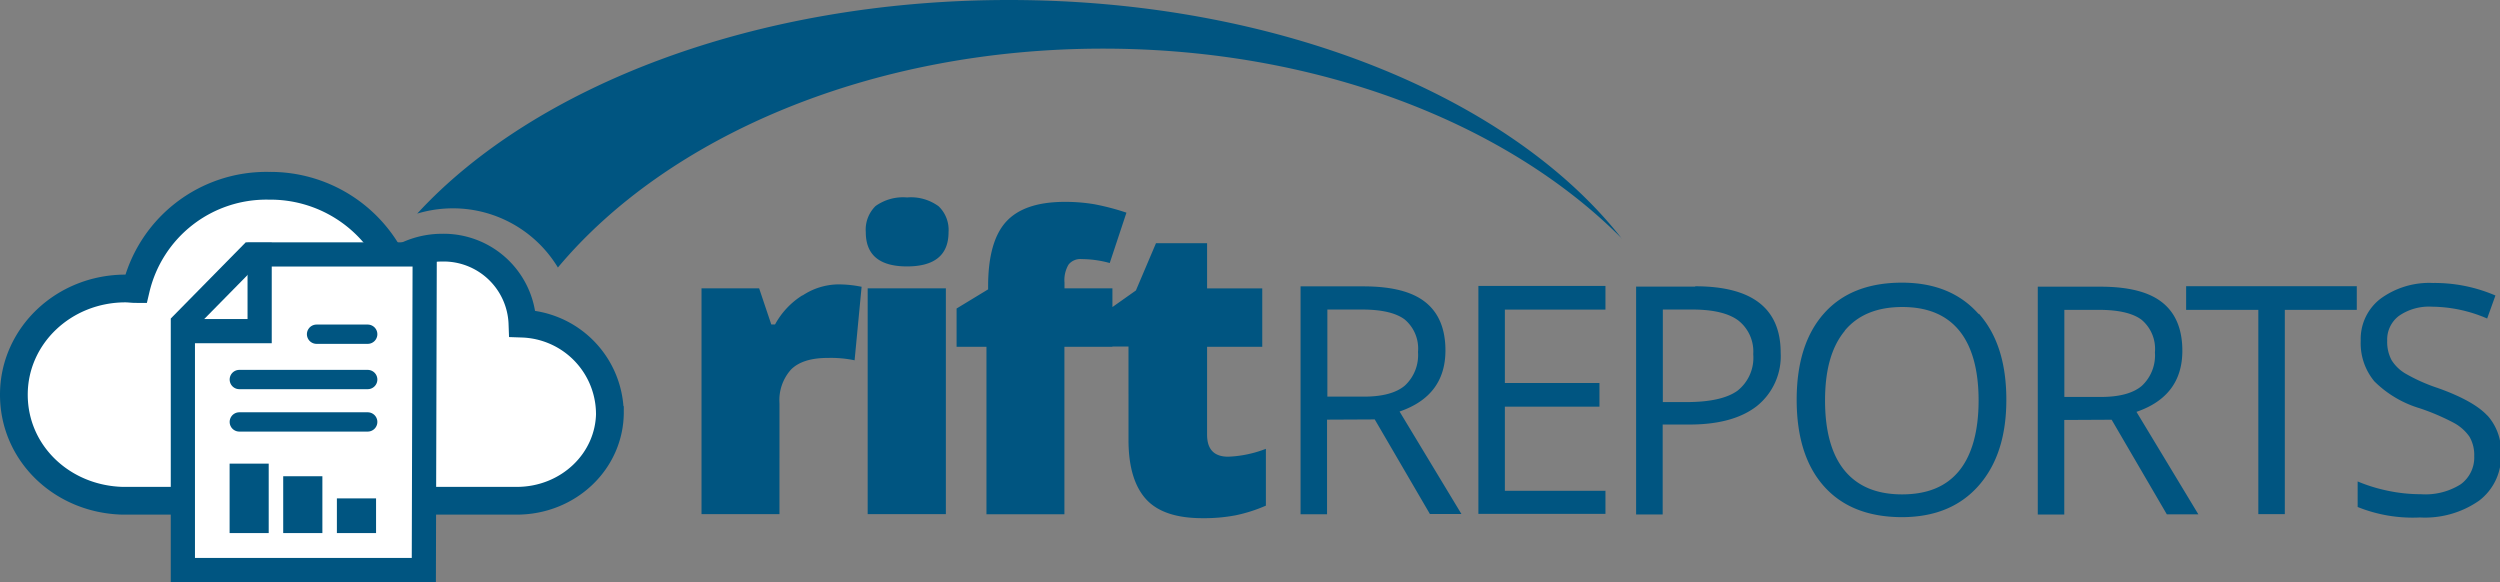
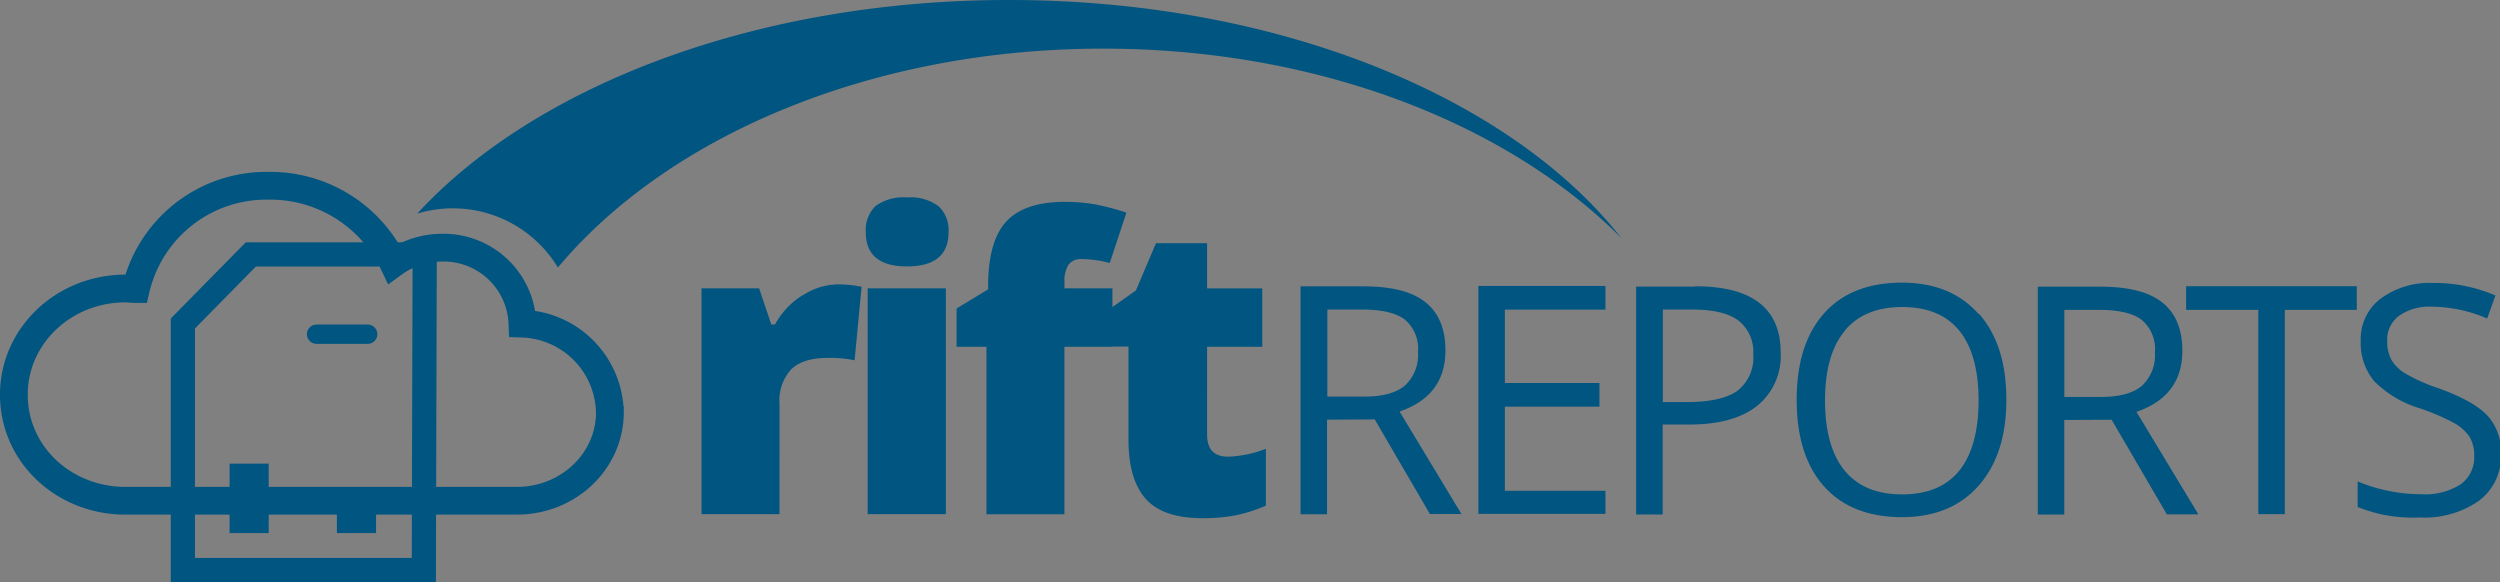
<svg xmlns="http://www.w3.org/2000/svg" id="Layer_1" data-name="Layer 1" viewBox="0 0 317.17 73.85">
  <rect x="0" y="0" width="317.17" height="73.85" fill="#808080" stroke="none" />
  <defs>
    <style>.cls-1{fill:#005581;}.cls-2{fill:#fff;}.cls-3,.cls-4,.cls-5{fill:none;stroke:#005581;}.cls-3{stroke-width:3.52px;}.cls-4{stroke-width:3.07px;}.cls-5{stroke-linecap:round;stroke-width:2.45px;}</style>
  </defs>
  <path class="cls-1" d="M352.77,390.29C338.74,372.36,309.18,360,275,360c-32.14,0-60.16,10.91-75.07,27.1a15.76,15.76,0,0,1,4.53-.67,15.57,15.57,0,0,1,13.32,7.51c13.89-16.61,39.65-27.77,69.17-27.77,27.29,0,51.39,9.55,65.84,24.12Z" transform="translate(-147 -360)" />
-   <path class="cls-2" d="M224.37,412.27a11.49,11.49,0,0,0-11.09-11.21,10,10,0,0,0-10.22-9.64,10.48,10.48,0,0,0-6.14,2,17.29,17.29,0,0,0-15.8-9.85,17,17,0,0,0-16.88,13.1c-.44,0-.87-.07-1.32-.07-7.82,0-14.16,6-14.16,13.47s6.15,13.27,13.8,13.46l50,0c6.53,0,11.82-5,11.82-11.25Z" transform="translate(-147 -360)" />
  <path class="cls-3" d="M224.37,412.27a11.49,11.49,0,0,0-11.09-11.21,10,10,0,0,0-10.22-9.64,10.48,10.48,0,0,0-6.14,2,17.29,17.29,0,0,0-15.8-9.85,17,17,0,0,0-16.88,13.1c-.44,0-.87-.07-1.32-.07-7.82,0-14.16,6-14.16,13.47s6.15,13.27,13.8,13.46l50,0c6.53,0,11.82-5,11.82-11.25Z" transform="translate(-147 -360)" />
-   <polygon class="cls-2" points="53.77 72.32 53.88 32.28 31.82 32.28 23.2 41.04 23.2 72.32 53.77 72.32 53.77 72.32" />
  <polygon class="cls-4" points="53.77 72.32 53.88 32.28 31.82 32.28 23.2 41.04 23.2 72.32 53.77 72.32 53.77 72.32" />
  <line class="cls-5" x1="40.16" y1="42.4" x2="46.65" y2="42.4" />
-   <polyline class="cls-4" points="21.72 42.01 32.94 42.01 32.94 30.79" />
  <path class="cls-1" d="M248.78,397.48a10,10,0,0,0-3.45,3.68h-.48l-1.54-4.58H236v28.65h9.89V411.15a5.81,5.81,0,0,1,1.46-4.26q1.47-1.49,4.71-1.48a14.7,14.7,0,0,1,3.36.3l.89-9.33-.56-.1a14.82,14.82,0,0,0-2.45-.2,8.34,8.34,0,0,0-4.47,1.4Zm18.18-.9h-9.88v28.65H267V396.58Zm-4.9-2.78q5.28,0,5.28-4.35a4.14,4.14,0,0,0-1.26-3.28,5.94,5.94,0,0,0-4-1.12,6,6,0,0,0-4,1.09,4.2,4.2,0,0,0-1.24,3.31q0,4.35,5.24,4.35Zm26.08,2.78h-6.09v-.75a3.84,3.84,0,0,1,.52-2.27,1.92,1.92,0,0,1,1.65-.69,13.6,13.6,0,0,1,3.57.5l2.12-6.39a30.45,30.45,0,0,0-4.08-1.07,22.19,22.19,0,0,0-3.73-.3q-5.12,0-7.42,2.48t-2.32,8.14v.48l-4,2.43V404h3.79v21.24h9.89V404h6.09v-7.41Zm12,18.56V404h7v-7.41h-7v-5.74h-6.48l-2.55,6-4.4,3.11v4h3.46V415.8c0,3.37.74,5.87,2.2,7.5s3.86,2.44,7.18,2.44a21.16,21.16,0,0,0,4.24-.37,19.44,19.44,0,0,0,3.81-1.22v-7.21a14.7,14.7,0,0,1-4.78,1c-1.79,0-2.68-.93-2.68-2.79Zm21.27-1.93,7,12h4l-7.85-13q5.82-2,5.82-7.75c0-2.73-.85-4.78-2.55-6.13s-4.31-2-7.86-2H312v28.91h3.36v-12Zm-6-13.94h4.37q3.75,0,5.43,1.26a4.82,4.82,0,0,1,1.69,4.13,5.27,5.27,0,0,1-1.66,4.25q-1.65,1.41-5.22,1.41H315.4V399.27Zm35.28,23H337.92V411.59h12v-3h-12v-9.31h12.76v-3H334.56v28.91h16.12v-3Zm11.38-25.91h-7.5v28.91h3.37V413.86h3.4c3.72,0,6.57-.79,8.57-2.36a8.11,8.11,0,0,0,3-6.76q0-8.42-10.84-8.42Zm-4.13,2.91h3.75c2.65,0,4.61.46,5.86,1.4a5,5,0,0,1,1.88,4.27,5.32,5.32,0,0,1-2,4.63q-2,1.44-6.47,1.44h-3V399.23Zm40.1.59q-3.51-4-9.74-4-6.41,0-9.88,3.89t-3.48,10.95q0,7.11,3.47,11t9.86,3.91q6.24,0,9.76-4t3.51-10.91q0-7-3.5-10.92Zm-17,2.09c1.66-2,4.1-3,7.3-3s5.6,1,7.23,3,2.45,5,2.45,8.85-.82,6.9-2.46,8.92-4.05,3-7.25,3-5.61-1-7.27-3-2.5-5-2.5-8.91.83-6.81,2.5-8.83Zm33.86,11.3,7,12h4l-7.85-13q5.82-2,5.82-7.75c0-2.73-.85-4.78-2.55-6.13s-4.31-2-7.86-2h-7.93v28.91h3.36v-12Zm-6-13.94h4.37q3.75,0,5.43,1.26a4.82,4.82,0,0,1,1.69,4.13,5.27,5.27,0,0,1-1.66,4.25q-1.65,1.41-5.22,1.41h-4.61V399.27Zm28.06,0H446v-3H424.35v3h9.16v25.92h3.36V399.31Zm25.59,13.4c-1.14-1.23-3.23-2.4-6.26-3.48a21.91,21.91,0,0,1-4-1.77,5.16,5.16,0,0,1-1.87-1.76,4.87,4.87,0,0,1-.56-2.46,3.75,3.75,0,0,1,1.51-3.18,6.69,6.69,0,0,1,4.17-1.15,17.94,17.94,0,0,1,7,1.5l1.05-2.92a19.5,19.5,0,0,0-7.93-1.59,10.45,10.45,0,0,0-6.65,2,6.43,6.43,0,0,0-2.51,5.32,7.56,7.56,0,0,0,1.73,5.16,13.75,13.75,0,0,0,5.77,3.42,28.8,28.8,0,0,1,4.3,1.84,5.7,5.7,0,0,1,2,1.77,4.59,4.59,0,0,1,.6,2.47,4.2,4.2,0,0,1-1.7,3.55,8.37,8.37,0,0,1-5.06,1.27,20.41,20.41,0,0,1-4.16-.43,20.86,20.86,0,0,1-3.87-1.19v3.24a18.68,18.68,0,0,0,7.91,1.33,12,12,0,0,0,7.51-2.14,7.08,7.08,0,0,0,2.77-5.95,6.86,6.86,0,0,0-1.71-4.83Z" transform="translate(-147 -360)" />
-   <path class="cls-5" d="M177.36,408.15h16.29m-16.29,5.38h16.29" transform="translate(-147 -360)" />
  <polygon class="cls-1" points="29.13 58.82 29.13 67.63 34.09 67.63 34.09 58.82 29.13 58.82 29.13 58.82" />
-   <polygon class="cls-1" points="35.93 60.42 35.93 67.63 40.9 67.63 40.9 60.42 35.93 60.42 35.93 60.42" />
  <polygon class="cls-1" points="42.74 63.23 42.74 67.63 47.71 67.63 47.71 63.23 42.74 63.23 42.74 63.23" />
</svg>